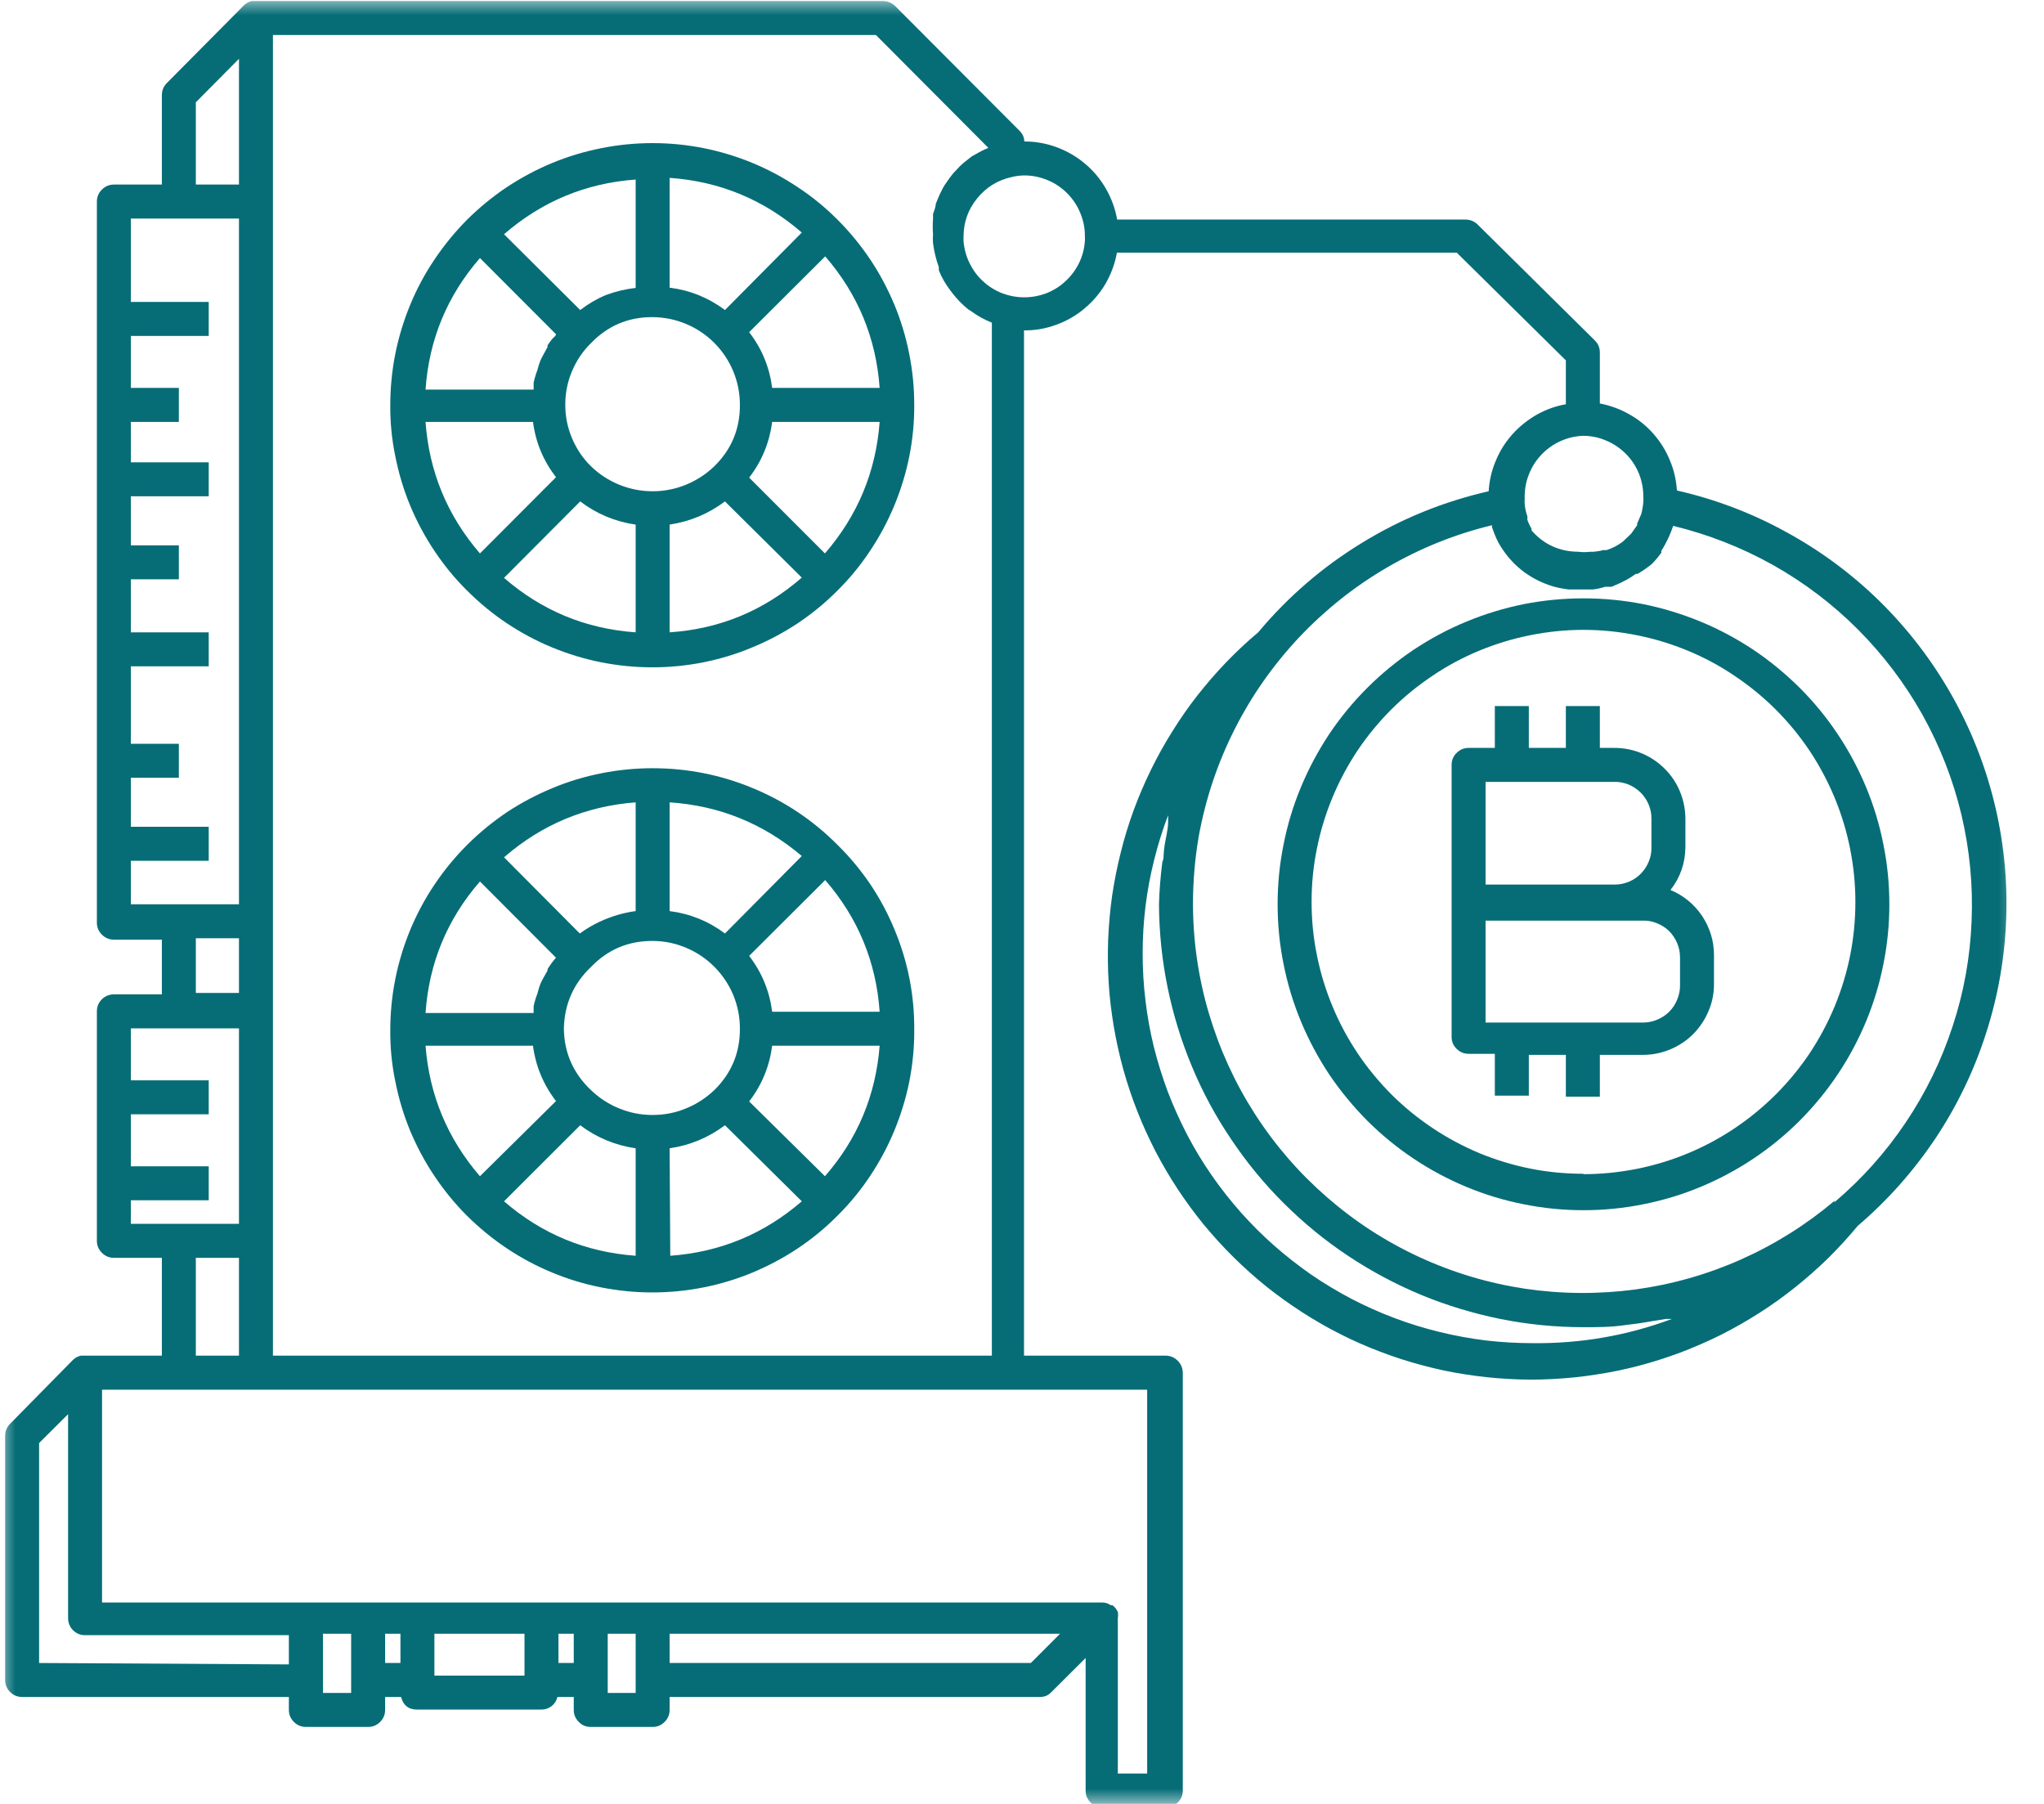
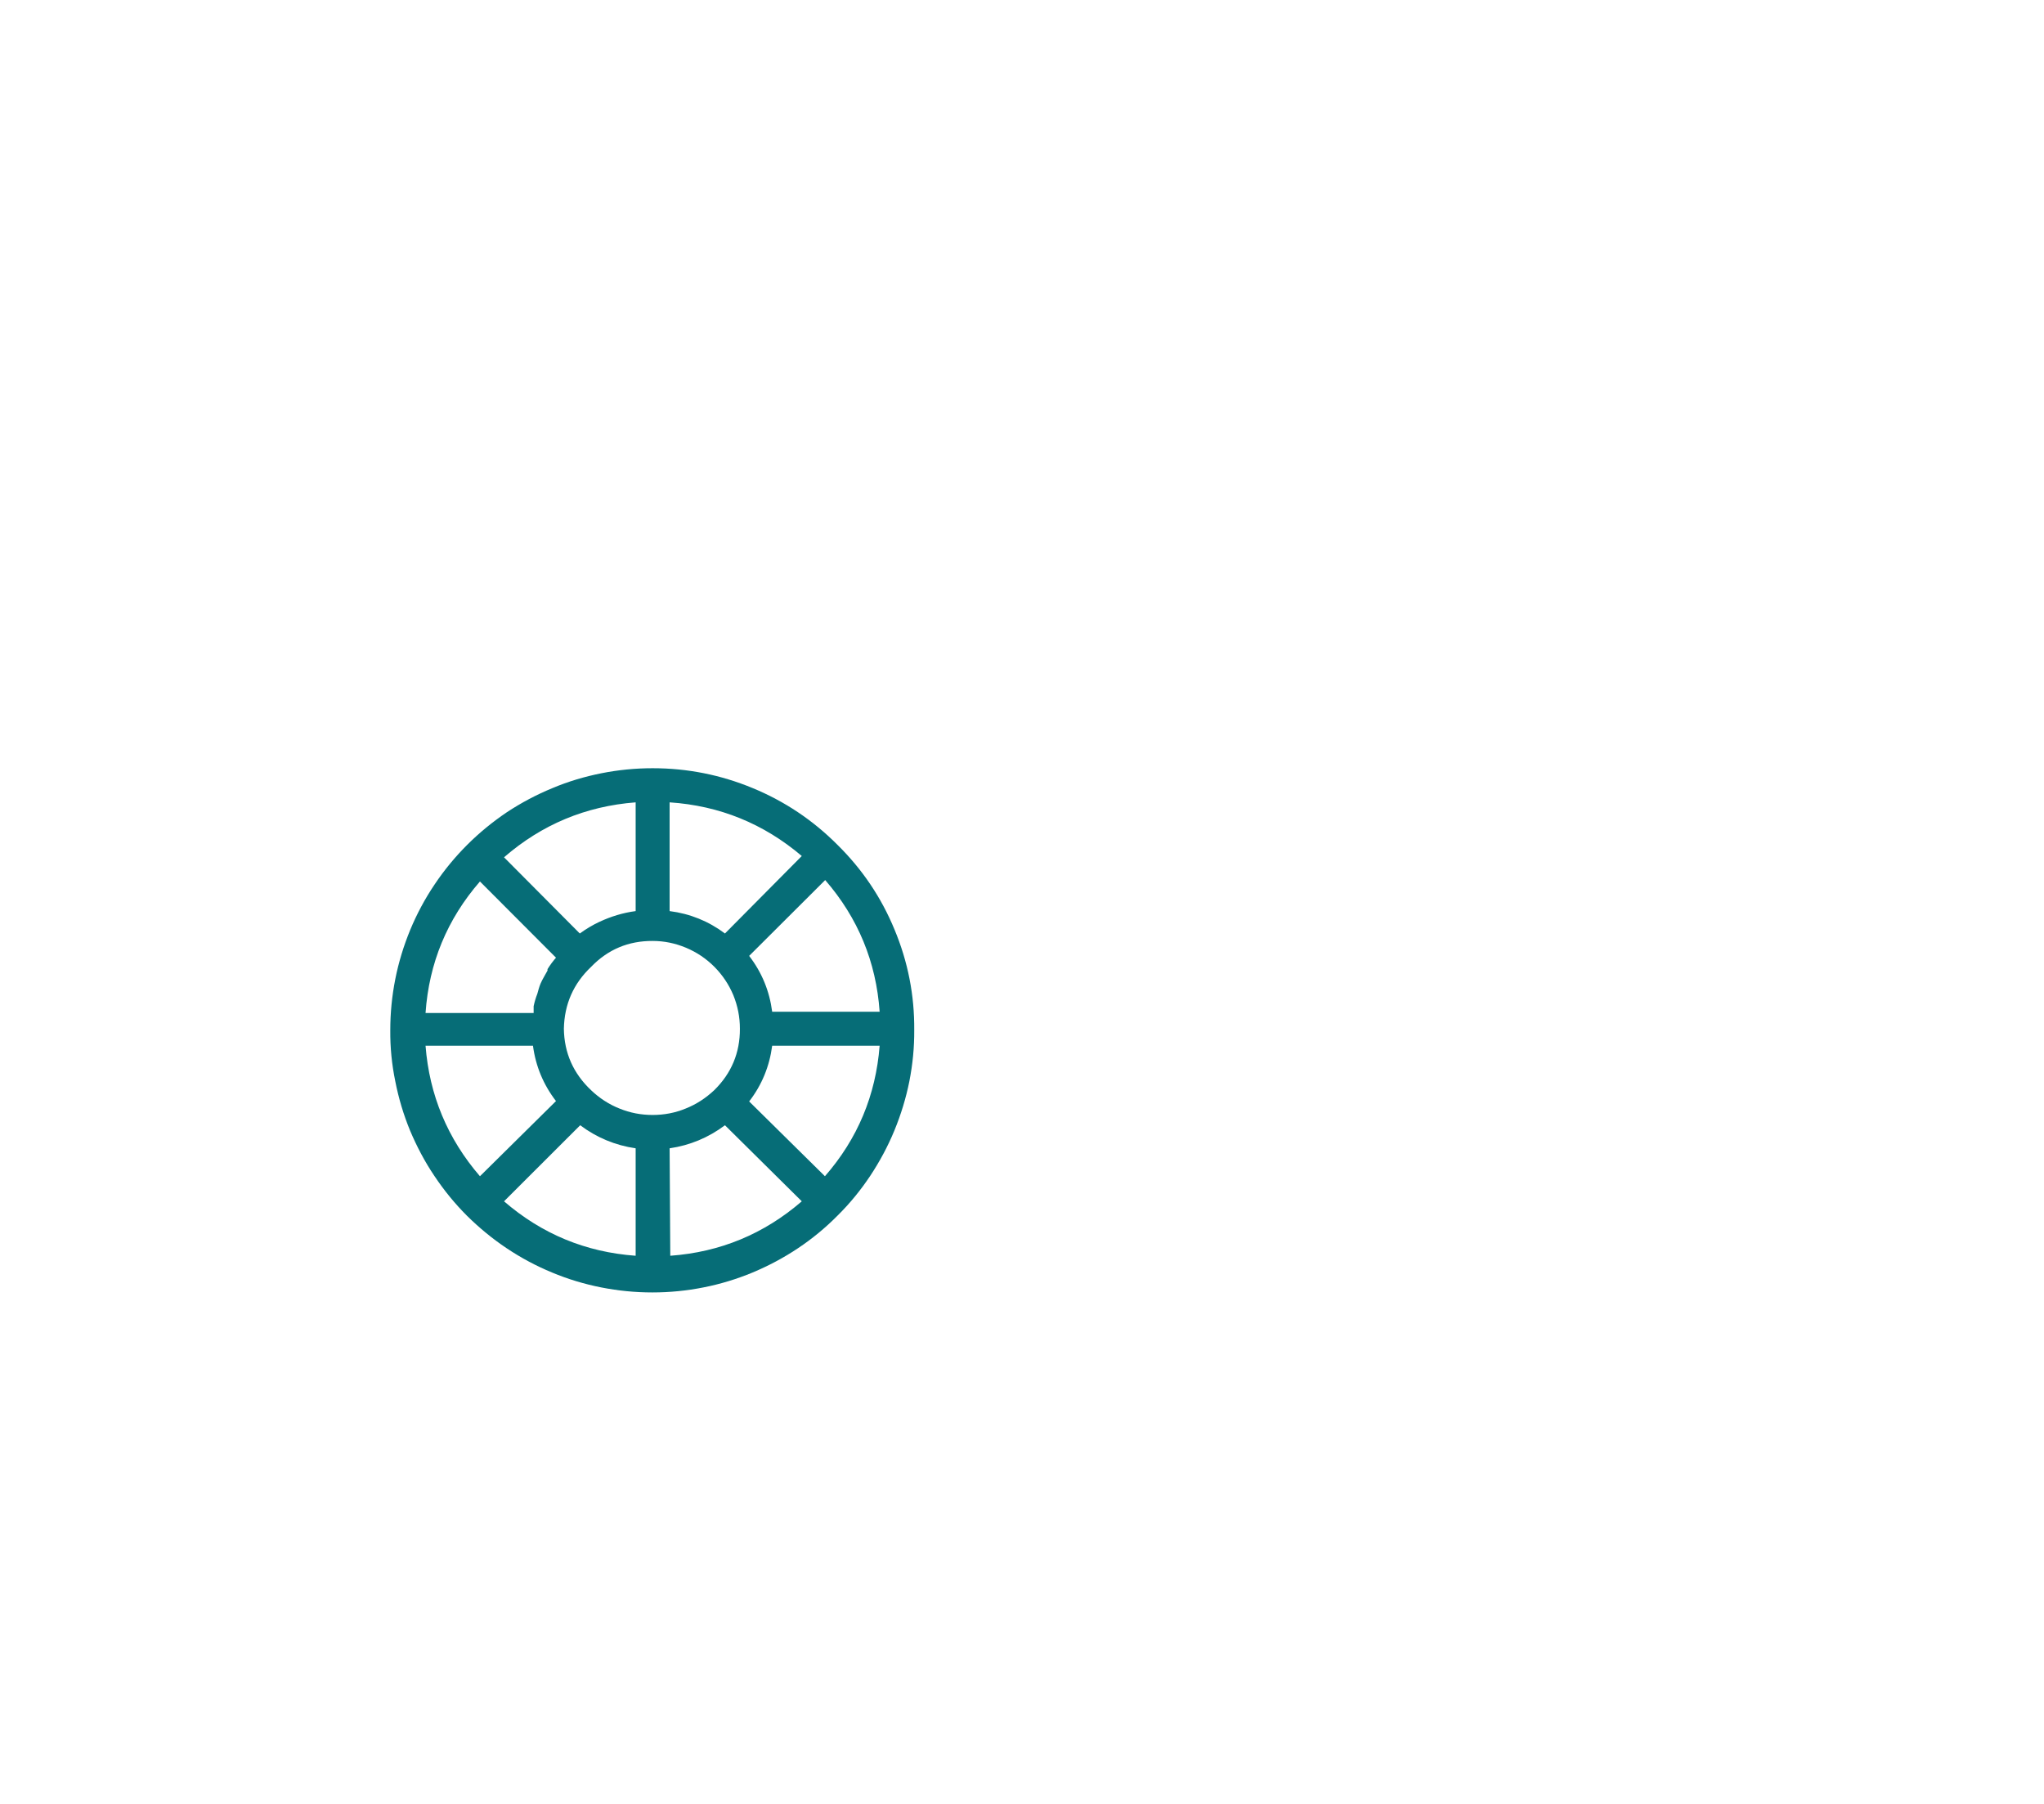
<svg xmlns="http://www.w3.org/2000/svg" width="68" height="60" viewBox="0 0 68 60" fill="none">
  <path d="M21.712 25.552C21.139 25.552 20.569 25.608 20.009 25.719C19.448 25.831 18.9 25.993 18.373 26.216C17.843 26.434 17.342 26.7 16.862 27.016C16.387 27.337 15.946 27.697 15.539 28.104C15.137 28.506 14.773 28.947 14.456 29.422C14.135 29.897 13.866 30.402 13.647 30.929C13.429 31.46 13.262 32.004 13.151 32.564C13.039 33.129 12.984 33.694 12.984 34.268C12.979 34.842 13.035 35.407 13.151 35.968C13.262 36.533 13.425 37.076 13.643 37.607C13.866 38.134 14.131 38.639 14.452 39.114C14.769 39.589 15.128 40.03 15.535 40.437C15.942 40.839 16.383 41.203 16.858 41.52C17.333 41.837 17.834 42.106 18.365 42.325C18.896 42.547 19.439 42.71 20 42.821C20.565 42.932 21.13 42.988 21.704 42.988C22.277 42.988 22.843 42.932 23.403 42.821C23.968 42.71 24.512 42.543 25.038 42.325C25.569 42.102 26.07 41.837 26.55 41.516C27.025 41.199 27.466 40.835 27.868 40.428C28.275 40.026 28.634 39.585 28.951 39.11C29.268 38.63 29.538 38.129 29.756 37.599C29.974 37.068 30.141 36.524 30.253 35.963C30.364 35.398 30.419 34.833 30.415 34.26C30.424 33.104 30.206 31.991 29.76 30.921C29.319 29.85 28.686 28.913 27.86 28.099C27.046 27.282 26.105 26.652 25.038 26.212C23.973 25.771 22.864 25.552 21.712 25.552ZM18.215 32.282C18.138 32.427 18.048 32.564 17.98 32.723C17.937 32.83 17.907 32.941 17.877 33.052C17.825 33.185 17.783 33.326 17.753 33.468C17.753 33.536 17.753 33.617 17.753 33.694H14.157C14.272 32.033 14.876 30.574 15.967 29.319L18.497 31.854C18.497 31.854 18.399 31.965 18.352 32.033C18.305 32.098 18.258 32.166 18.215 32.235V32.282ZM24.118 31.049C23.57 30.638 22.954 30.39 22.277 30.304V26.687C23.938 26.798 25.402 27.393 26.674 28.472L24.118 31.049ZM21.147 30.304C20.724 30.36 20.321 30.484 19.936 30.664C19.709 30.771 19.495 30.899 19.289 31.049L16.768 28.515C18.027 27.423 19.486 26.815 21.147 26.687V30.304ZM19.666 32.158C20.223 31.58 20.908 31.293 21.712 31.297C22.098 31.297 22.466 31.374 22.825 31.524C23.181 31.674 23.493 31.884 23.767 32.158C24.037 32.432 24.247 32.744 24.396 33.099C24.542 33.459 24.615 33.827 24.615 34.217C24.619 35.017 24.332 35.702 23.759 36.263C23.48 36.524 23.168 36.73 22.812 36.871C22.462 37.016 22.093 37.085 21.712 37.085C21.327 37.085 20.963 37.016 20.608 36.871C20.253 36.73 19.94 36.524 19.666 36.263C19.075 35.706 18.771 35.026 18.759 34.217C18.776 33.403 19.075 32.718 19.666 32.158ZM19.302 37.427C19.85 37.838 20.467 38.095 21.147 38.194V41.768C19.486 41.648 18.027 41.045 16.768 39.957L19.302 37.427ZM22.277 38.194C22.954 38.095 23.57 37.838 24.118 37.427L26.674 39.957C25.415 41.045 23.956 41.648 22.299 41.768L22.277 38.194ZM24.923 36.635C25.347 36.087 25.599 35.467 25.689 34.782H29.264C29.135 36.43 28.532 37.877 27.444 39.123L24.923 36.635ZM25.689 33.652C25.599 32.962 25.347 32.346 24.923 31.794L27.453 29.272C28.544 30.531 29.148 31.991 29.264 33.652H25.689ZM14.157 34.782H17.731C17.821 35.462 18.078 36.079 18.497 36.623L15.967 39.123C14.889 37.873 14.285 36.426 14.157 34.782Z" fill="#066D77" />
-   <path d="M21.712 4.76C21.139 4.76 20.569 4.816 20.009 4.927C19.448 5.039 18.9 5.201 18.373 5.42C17.843 5.638 17.342 5.908 16.862 6.224C16.387 6.541 15.946 6.905 15.539 7.307C15.137 7.714 14.773 8.155 14.456 8.63C14.135 9.105 13.866 9.606 13.647 10.137C13.429 10.668 13.262 11.211 13.151 11.772C13.039 12.333 12.984 12.902 12.984 13.476C12.979 14.045 13.035 14.615 13.151 15.176C13.262 15.736 13.425 16.284 13.643 16.811C13.866 17.342 14.131 17.843 14.452 18.322C14.769 18.797 15.128 19.238 15.535 19.64C15.942 20.047 16.383 20.411 16.858 20.728C17.333 21.045 17.834 21.314 18.365 21.533C18.896 21.751 19.439 21.918 20 22.029C20.565 22.14 21.13 22.196 21.704 22.196C22.277 22.196 22.843 22.14 23.403 22.029C23.968 21.914 24.512 21.751 25.038 21.528C25.569 21.31 26.07 21.04 26.55 20.724C27.025 20.402 27.466 20.043 27.868 19.636C28.275 19.234 28.634 18.793 28.951 18.313C29.268 17.838 29.538 17.333 29.756 16.806C29.974 16.276 30.141 15.732 30.253 15.167C30.364 14.606 30.419 14.041 30.415 13.467C30.415 12.894 30.36 12.329 30.248 11.768C30.137 11.207 29.974 10.664 29.756 10.137C29.533 9.606 29.268 9.105 28.951 8.63C28.63 8.155 28.271 7.714 27.868 7.312C27.462 6.905 27.025 6.545 26.545 6.229C26.07 5.912 25.569 5.642 25.043 5.424C24.516 5.206 23.968 5.039 23.408 4.927C22.847 4.816 22.282 4.76 21.712 4.76ZM18.215 11.545C18.138 11.691 18.048 11.841 17.98 11.986C17.937 12.093 17.907 12.2 17.877 12.312C17.825 12.449 17.783 12.59 17.753 12.731C17.753 12.812 17.753 12.881 17.753 12.958H14.157C14.272 11.297 14.876 9.837 15.967 8.583L18.497 11.117C18.497 11.181 18.399 11.229 18.352 11.297C18.305 11.357 18.258 11.421 18.215 11.49V11.545ZM24.118 10.312C23.57 9.902 22.954 9.653 22.277 9.568V5.916C23.943 6.032 25.411 6.64 26.674 7.735L24.118 10.312ZM21.147 9.576C20.805 9.615 20.471 9.696 20.15 9.816C19.846 9.944 19.563 10.111 19.302 10.312L16.768 7.791C18.027 6.7 19.486 6.092 21.147 5.972V9.576ZM19.666 11.408C20.223 10.831 20.908 10.544 21.712 10.548C22.098 10.552 22.466 10.625 22.825 10.775C23.181 10.925 23.493 11.134 23.767 11.408C24.037 11.682 24.247 11.995 24.396 12.354C24.542 12.71 24.615 13.082 24.615 13.467C24.619 14.272 24.332 14.953 23.759 15.514C23.48 15.779 23.168 15.98 22.812 16.126C22.462 16.267 22.093 16.34 21.712 16.34C21.327 16.34 20.963 16.267 20.608 16.126C20.253 15.98 19.94 15.779 19.666 15.514C19.388 15.244 19.178 14.927 19.028 14.572C18.878 14.217 18.806 13.848 18.806 13.463C18.806 13.074 18.878 12.706 19.028 12.35C19.178 11.995 19.388 11.678 19.666 11.408ZM19.302 16.678C19.85 17.093 20.462 17.35 21.147 17.449V21.032C19.486 20.916 18.027 20.312 16.768 19.221L19.302 16.678ZM22.277 17.449C22.954 17.346 23.57 17.089 24.118 16.678L26.674 19.212C25.411 20.312 23.947 20.92 22.277 21.032V17.449ZM24.923 15.886C25.347 15.338 25.599 14.717 25.689 14.033H29.264C29.14 15.694 28.532 17.149 27.444 18.408L24.923 15.886ZM25.689 12.902C25.599 12.213 25.347 11.597 24.923 11.049L27.453 8.527C28.544 9.786 29.144 11.242 29.264 12.902H25.689ZM14.157 14.033H17.731C17.821 14.717 18.078 15.33 18.497 15.873L15.967 18.408C14.88 17.149 14.277 15.689 14.157 14.033Z" fill="#066D77" />
  <mask id="mask0_282_1016" style="mask-type:luminance" maskUnits="userSpaceOnUse" x="0" y="0" width="68" height="60">
    <path d="M0 0H67.393V60H0V0Z" fill="white" />
  </mask>
  <g mask="url(#mask0_282_1016)">
-     <path d="M55.788 16.314C55.766 15.967 55.689 15.629 55.552 15.308C55.42 14.983 55.236 14.692 55.004 14.426C54.773 14.165 54.504 13.947 54.195 13.776C53.891 13.604 53.566 13.485 53.224 13.42V11.725C53.224 11.571 53.172 11.443 53.065 11.331L49.152 7.462C49.041 7.359 48.908 7.303 48.754 7.303H37.166C37.102 6.944 36.978 6.601 36.794 6.28C36.61 5.959 36.379 5.681 36.096 5.445C35.813 5.206 35.501 5.026 35.154 4.897C34.807 4.769 34.448 4.705 34.08 4.705C34.071 4.572 34.024 4.461 33.934 4.366L29.773 0.193C29.658 0.086 29.521 0.034 29.366 0.034H8.369C8.275 0.06 8.194 0.107 8.121 0.171L5.552 2.761C5.441 2.872 5.385 3.009 5.385 3.168V6.139H3.789C3.634 6.139 3.502 6.194 3.39 6.306C3.279 6.417 3.223 6.55 3.223 6.704V30.689C3.223 30.843 3.279 30.976 3.39 31.087C3.502 31.199 3.634 31.254 3.789 31.254H5.385V33.074H3.789C3.634 33.074 3.502 33.129 3.39 33.236C3.279 33.348 3.223 33.48 3.223 33.639V41.272C3.223 41.426 3.279 41.558 3.39 41.67C3.502 41.781 3.634 41.837 3.789 41.837H5.385V45.09H2.693C2.594 45.111 2.504 45.158 2.432 45.227L0.33 47.363C0.223 47.474 0.171 47.607 0.171 47.761V55.878C0.171 56.036 0.227 56.169 0.338 56.28C0.445 56.387 0.582 56.443 0.736 56.443H9.61V56.875C9.61 57.029 9.666 57.162 9.777 57.273C9.889 57.385 10.021 57.44 10.18 57.44H12.248C12.402 57.44 12.534 57.385 12.646 57.273C12.757 57.162 12.812 57.029 12.812 56.875V56.443H13.343C13.416 56.725 13.596 56.867 13.887 56.862H18.014C18.138 56.862 18.253 56.824 18.352 56.747C18.45 56.67 18.515 56.567 18.545 56.443H19.088V56.875C19.088 57.029 19.144 57.162 19.255 57.273C19.362 57.385 19.495 57.44 19.653 57.44H21.712C21.866 57.44 21.999 57.385 22.11 57.273C22.222 57.162 22.277 57.029 22.277 56.875V56.443H34.589C34.748 56.447 34.876 56.391 34.983 56.276L36.117 55.146V59.555C36.117 59.709 36.169 59.842 36.28 59.953C36.391 60.064 36.524 60.12 36.682 60.12H38.784C38.938 60.12 39.071 60.064 39.182 59.953C39.294 59.842 39.349 59.709 39.349 59.555V45.659C39.345 45.501 39.289 45.368 39.182 45.261C39.071 45.15 38.938 45.094 38.784 45.09H34.067V10.989C34.439 10.993 34.795 10.929 35.141 10.801C35.488 10.676 35.8 10.497 36.083 10.257C36.366 10.021 36.601 9.743 36.785 9.426C36.969 9.105 37.093 8.763 37.158 8.403H48.463L52.093 11.986V13.446C51.747 13.506 51.421 13.626 51.117 13.797C50.813 13.973 50.544 14.187 50.308 14.452C50.077 14.713 49.893 15.004 49.76 15.33C49.623 15.651 49.546 15.989 49.525 16.34C48.027 16.682 46.618 17.252 45.308 18.057C43.994 18.861 42.847 19.85 41.858 21.032C41.486 21.344 41.13 21.678 40.792 22.029C40.454 22.38 40.137 22.748 39.833 23.134C39.533 23.519 39.255 23.917 38.998 24.332C38.737 24.747 38.502 25.171 38.288 25.608C38.074 26.049 37.881 26.494 37.714 26.952C37.547 27.41 37.402 27.877 37.286 28.352C37.166 28.823 37.072 29.302 36.999 29.786C36.931 30.265 36.888 30.753 36.867 31.241C36.849 31.725 36.854 32.213 36.884 32.701C36.914 33.189 36.974 33.673 37.055 34.153C37.136 34.632 37.243 35.107 37.372 35.578C37.504 36.049 37.658 36.511 37.838 36.965C38.014 37.419 38.219 37.86 38.442 38.296C38.669 38.729 38.913 39.148 39.182 39.555C39.452 39.962 39.739 40.355 40.047 40.732C40.36 41.109 40.685 41.468 41.032 41.811C41.379 42.153 41.742 42.479 42.123 42.787C42.504 43.091 42.898 43.373 43.309 43.639C43.72 43.904 44.14 44.148 44.576 44.367C45.013 44.589 45.458 44.786 45.912 44.957C46.37 45.133 46.832 45.283 47.303 45.407C47.774 45.535 48.249 45.638 48.733 45.711C49.217 45.788 49.7 45.839 50.184 45.865C50.672 45.895 51.16 45.895 51.648 45.869C52.136 45.843 52.62 45.796 53.099 45.719C53.583 45.647 54.062 45.548 54.533 45.424C55.004 45.3 55.467 45.15 55.925 44.979C56.379 44.803 56.828 44.611 57.265 44.392C57.697 44.174 58.121 43.93 58.532 43.669C58.943 43.408 59.341 43.121 59.722 42.817C60.103 42.513 60.467 42.192 60.818 41.849C61.164 41.507 61.494 41.147 61.802 40.775C62.8 39.923 63.656 38.956 64.384 37.873C65.107 36.785 65.672 35.617 66.07 34.375C66.473 33.129 66.695 31.858 66.742 30.552C66.789 29.247 66.657 27.958 66.344 26.687C66.032 25.42 65.552 24.217 64.906 23.082C64.259 21.948 63.468 20.92 62.539 20.004C61.605 19.088 60.565 18.318 59.418 17.693C58.275 17.063 57.063 16.605 55.788 16.314ZM6.515 3.403L7.95 1.956V6.139H6.515V3.403ZM4.354 28.63H6.944V27.5H4.354V25.869H5.95V24.739H4.354V22.162H6.944V21.032H4.354V19.268H5.95V18.138H4.354V16.507H6.944V15.377H4.354V14.033H5.95V12.902H4.354V11.173H6.944V10.043H4.354V7.269H7.95V30.077H4.354V28.63ZM6.515 31.207H7.95V33.027H6.515V31.207ZM4.354 39.923H6.944V38.793H4.354V37.063H6.944V35.933H4.354V34.204H7.95V40.706H4.354V39.923ZM6.515 41.837H7.95V45.09H6.515V41.837ZM1.301 55.313V47.997L2.265 47.038V53.819C2.265 53.977 2.32 54.11 2.427 54.221C2.539 54.332 2.671 54.388 2.83 54.388H9.61V55.36L1.301 55.313ZM11.682 56.31H10.745V54.341H11.682V56.31ZM12.812 54.341H13.322V55.313H12.812V54.341ZM14.452 54.341H17.449V55.732H14.452V54.341ZM18.579 55.313V54.341H19.088V55.313H18.579ZM21.147 56.31H20.218V54.341H21.147V56.31ZM34.294 55.313H22.277V54.341H35.265L34.294 55.313ZM38.164 58.99H37.188V53.819C37.2 53.754 37.2 53.686 37.188 53.617C37.149 53.528 37.089 53.45 37.008 53.391H36.952C36.867 53.331 36.772 53.301 36.67 53.301H3.395V46.224H38.164V58.99ZM9.08 45.09V1.164H29.14L32.881 4.919C32.731 4.979 32.59 5.051 32.453 5.133L32.329 5.201L32.068 5.407L31.931 5.531L31.717 5.758L31.593 5.916L31.421 6.164C31.387 6.216 31.357 6.276 31.331 6.331C31.28 6.426 31.237 6.52 31.199 6.614L31.13 6.785C31.13 6.896 31.075 7.012 31.04 7.115V7.282C31.027 7.453 31.027 7.62 31.04 7.791C31.032 7.89 31.032 7.988 31.04 8.087C31.075 8.361 31.139 8.626 31.233 8.887V8.99C31.327 9.225 31.451 9.444 31.605 9.645L31.682 9.747C31.837 9.949 32.016 10.133 32.213 10.291L32.303 10.347C32.517 10.505 32.748 10.634 32.997 10.732V45.09H9.08ZM36.092 8.018C36.075 8.271 36.01 8.515 35.899 8.746C35.788 8.973 35.638 9.178 35.45 9.349C35.265 9.525 35.051 9.658 34.816 9.752C34.576 9.842 34.328 9.889 34.075 9.889C33.819 9.889 33.575 9.842 33.335 9.752C33.099 9.658 32.885 9.525 32.697 9.349C32.509 9.178 32.363 8.973 32.252 8.746C32.14 8.515 32.076 8.271 32.055 8.018V7.86C32.059 7.384 32.209 6.965 32.509 6.597C32.808 6.229 33.189 5.993 33.652 5.89C33.793 5.856 33.934 5.835 34.08 5.835C34.349 5.835 34.606 5.89 34.855 5.993C35.103 6.096 35.321 6.246 35.509 6.434C35.698 6.627 35.843 6.845 35.942 7.093C36.045 7.342 36.096 7.603 36.092 7.868C36.096 7.92 36.096 7.967 36.092 8.018ZM52.68 14.495C52.945 14.499 53.198 14.551 53.442 14.658C53.686 14.76 53.9 14.906 54.088 15.094C54.277 15.283 54.418 15.497 54.521 15.745C54.619 15.989 54.67 16.246 54.67 16.507C54.675 16.571 54.675 16.635 54.67 16.7C54.658 16.837 54.636 16.965 54.602 17.098L54.465 17.414C54.465 17.414 54.465 17.414 54.465 17.47L54.264 17.753L53.99 18.014C53.827 18.138 53.647 18.232 53.45 18.296H53.335C53.232 18.326 53.125 18.343 53.018 18.352H52.907C52.774 18.369 52.641 18.369 52.509 18.352C51.884 18.348 51.361 18.112 50.95 17.641V17.581C50.895 17.491 50.848 17.393 50.813 17.29V17.175C50.766 17.042 50.736 16.909 50.724 16.768C50.719 16.708 50.719 16.648 50.724 16.588C50.715 16.319 50.758 16.057 50.852 15.809C50.946 15.557 51.083 15.334 51.267 15.137C51.451 14.94 51.665 14.786 51.909 14.675C52.153 14.563 52.41 14.504 52.68 14.495ZM50.993 44.675C50.471 44.675 49.949 44.645 49.431 44.585C48.913 44.521 48.395 44.426 47.89 44.302C47.38 44.178 46.879 44.024 46.391 43.84C45.903 43.656 45.424 43.442 44.962 43.202C44.499 42.958 44.05 42.688 43.617 42.393C43.189 42.093 42.778 41.772 42.384 41.426C41.991 41.079 41.623 40.711 41.276 40.321C40.929 39.927 40.604 39.516 40.308 39.088C40.009 38.656 39.739 38.211 39.495 37.744C39.255 37.282 39.041 36.807 38.853 36.319C38.669 35.826 38.515 35.33 38.386 34.82C38.262 34.311 38.168 33.797 38.108 33.279C38.044 32.761 38.014 32.239 38.014 31.717C38.014 31.19 38.044 30.668 38.108 30.15C38.172 29.632 38.266 29.118 38.395 28.609C38.519 28.104 38.677 27.603 38.861 27.115V27.329C38.861 27.624 38.763 27.928 38.729 28.232C38.694 28.54 38.729 28.527 38.669 28.673C38.609 29.14 38.57 29.606 38.557 30.077C38.562 31.002 38.656 31.918 38.84 32.825C39.024 33.729 39.294 34.611 39.649 35.462C40.004 36.319 40.441 37.128 40.959 37.894C41.473 38.664 42.059 39.375 42.714 40.026C43.369 40.676 44.08 41.263 44.85 41.772C45.621 42.286 46.434 42.718 47.29 43.074C48.142 43.425 49.024 43.69 49.931 43.874C50.839 44.054 51.755 44.144 52.68 44.144C53.142 44.144 53.609 44.144 54.058 44.075L54.499 44.02L55.415 43.87H55.621C54.127 44.426 52.586 44.692 50.993 44.675ZM61.036 39.936C60.094 40.732 59.058 41.383 57.928 41.888C56.802 42.389 55.625 42.723 54.401 42.89C53.176 43.052 51.952 43.044 50.732 42.864C49.512 42.68 48.339 42.329 47.218 41.811C46.096 41.293 45.073 40.629 44.14 39.816C43.211 39.007 42.41 38.082 41.742 37.042C41.075 36.002 40.569 34.889 40.218 33.707C39.867 32.522 39.692 31.31 39.688 30.077C39.688 29.319 39.752 28.562 39.88 27.817C40.107 26.575 40.501 25.39 41.07 24.264C41.64 23.134 42.359 22.115 43.224 21.194C44.093 20.278 45.069 19.499 46.16 18.866C47.252 18.232 48.412 17.765 49.636 17.47V17.539C49.696 17.71 49.76 17.872 49.842 18.035C50.253 18.767 50.861 19.255 51.661 19.503C51.832 19.551 52.008 19.585 52.183 19.606H52.997C53.134 19.589 53.271 19.559 53.403 19.516H53.617L53.9 19.392L54.105 19.289C54.212 19.23 54.319 19.161 54.422 19.088H54.478C54.64 18.994 54.795 18.887 54.94 18.771L55.009 18.703C55.103 18.6 55.188 18.497 55.27 18.386V18.318C55.437 18.061 55.565 17.783 55.664 17.491C56.828 17.774 57.932 18.206 58.977 18.789C60.021 19.375 60.968 20.094 61.815 20.942C62.658 21.789 63.373 22.735 63.96 23.78C64.542 24.829 64.974 25.933 65.253 27.098C65.527 28.262 65.642 29.444 65.591 30.638C65.544 31.837 65.334 33.005 64.957 34.144C64.585 35.278 64.067 36.344 63.395 37.342C62.727 38.335 61.939 39.217 61.023 39.992L61.036 39.936Z" fill="#066D77" />
-   </g>
-   <path d="M52.68 19.902C52.012 19.902 51.349 19.966 50.694 20.094C50.038 20.227 49.401 20.42 48.784 20.676C48.168 20.929 47.581 21.246 47.025 21.614C46.473 21.986 45.955 22.41 45.484 22.881C45.013 23.352 44.589 23.866 44.217 24.422C43.849 24.979 43.536 25.565 43.279 26.182C43.022 26.798 42.83 27.436 42.701 28.091C42.569 28.746 42.504 29.409 42.504 30.077C42.504 30.745 42.569 31.409 42.701 32.063C42.83 32.718 43.022 33.352 43.279 33.973C43.536 34.589 43.849 35.176 44.217 35.732C44.589 36.284 45.013 36.798 45.484 37.273C45.955 37.744 46.473 38.168 47.025 38.536C47.581 38.908 48.168 39.221 48.784 39.478C49.401 39.735 50.038 39.927 50.694 40.056C51.349 40.188 52.012 40.253 52.68 40.253C53.348 40.253 54.011 40.188 54.666 40.056C55.321 39.927 55.955 39.735 56.575 39.478C57.192 39.221 57.778 38.908 58.335 38.536C58.887 38.168 59.401 37.744 59.876 37.273C60.347 36.798 60.77 36.284 61.139 35.732C61.511 35.176 61.824 34.589 62.081 33.973C62.337 33.352 62.53 32.718 62.658 32.063C62.791 31.409 62.855 30.745 62.855 30.077C62.855 29.409 62.791 28.746 62.658 28.091C62.53 27.436 62.337 26.798 62.081 26.182C61.824 25.565 61.511 24.979 61.139 24.422C60.77 23.866 60.347 23.352 59.876 22.881C59.401 22.41 58.887 21.986 58.335 21.614C57.778 21.246 57.192 20.929 56.575 20.676C55.955 20.42 55.321 20.227 54.666 20.094C54.011 19.966 53.348 19.902 52.68 19.902ZM52.68 39.041C52.085 39.041 51.498 38.986 50.916 38.87C50.334 38.754 49.769 38.583 49.217 38.356C48.669 38.125 48.146 37.847 47.654 37.517C47.162 37.188 46.704 36.815 46.284 36.396C45.865 35.972 45.488 35.518 45.158 35.022C44.829 34.529 44.55 34.007 44.324 33.459C44.097 32.911 43.925 32.346 43.81 31.764C43.69 31.182 43.634 30.591 43.634 29.996C43.634 29.405 43.69 28.814 43.81 28.232C43.925 27.65 44.097 27.085 44.324 26.537C44.55 25.989 44.829 25.467 45.158 24.97C45.488 24.478 45.865 24.02 46.284 23.6C46.704 23.181 47.162 22.808 47.654 22.479C48.146 22.145 48.669 21.866 49.217 21.64C49.769 21.413 50.334 21.241 50.916 21.126C51.498 21.01 52.085 20.95 52.68 20.95C53.275 20.95 53.861 21.01 54.444 21.126C55.026 21.241 55.591 21.413 56.143 21.64C56.691 21.866 57.213 22.145 57.706 22.479C58.198 22.808 58.656 23.181 59.075 23.6C59.495 24.02 59.872 24.478 60.201 24.97C60.531 25.467 60.809 25.989 61.036 26.537C61.263 27.085 61.434 27.65 61.55 28.232C61.665 28.814 61.725 29.405 61.725 29.996C61.725 30.591 61.669 31.182 61.554 31.764C61.438 32.346 61.267 32.911 61.04 33.463C60.813 34.011 60.535 34.533 60.206 35.03C59.876 35.522 59.499 35.98 59.08 36.4C58.66 36.819 58.202 37.196 57.71 37.526C57.213 37.86 56.691 38.138 56.143 38.365C55.595 38.592 55.03 38.763 54.448 38.879C53.861 38.994 53.275 39.054 52.68 39.054V39.041Z" fill="#066D77" />
-   <path d="M55.574 29.602C55.899 29.187 56.062 28.716 56.07 28.189V27.239C56.07 26.927 56.01 26.622 55.891 26.331C55.771 26.04 55.599 25.784 55.377 25.565C55.154 25.343 54.897 25.171 54.606 25.052C54.315 24.932 54.011 24.876 53.699 24.876H53.224V23.485H52.093V24.876H50.861V23.485H49.73V24.876H48.857C48.703 24.876 48.57 24.932 48.459 25.043C48.348 25.15 48.292 25.287 48.292 25.441V34.486C48.292 34.641 48.348 34.778 48.459 34.885C48.57 34.996 48.703 35.051 48.857 35.051H49.73V36.443H50.861V35.086H52.093V36.477H53.224V35.086H54.658C54.97 35.086 55.27 35.026 55.561 34.906C55.848 34.786 56.105 34.619 56.327 34.397C56.545 34.178 56.717 33.921 56.837 33.635C56.961 33.348 57.021 33.048 57.021 32.736V31.772C57.021 31.297 56.888 30.865 56.627 30.467C56.361 30.073 56.01 29.786 55.574 29.602ZM49.422 26.006H53.699C53.861 26.002 54.02 26.032 54.174 26.092C54.328 26.156 54.461 26.246 54.581 26.361C54.696 26.477 54.786 26.61 54.85 26.764C54.91 26.914 54.944 27.072 54.94 27.239V28.189C54.944 28.352 54.914 28.51 54.85 28.66C54.79 28.81 54.7 28.943 54.589 29.058C54.474 29.174 54.341 29.264 54.191 29.328C54.041 29.388 53.883 29.422 53.72 29.422H49.422V26.006ZM55.891 32.791C55.891 32.954 55.856 33.108 55.792 33.258C55.732 33.408 55.642 33.54 55.527 33.656C55.411 33.767 55.278 33.857 55.129 33.917C54.979 33.981 54.82 34.011 54.658 34.011H49.422V30.621H54.658C54.82 30.616 54.979 30.646 55.129 30.711C55.278 30.771 55.415 30.856 55.531 30.972C55.646 31.087 55.732 31.22 55.796 31.37C55.861 31.52 55.891 31.678 55.891 31.841V32.791Z" fill="#066D77" />
+     </g>
</svg>